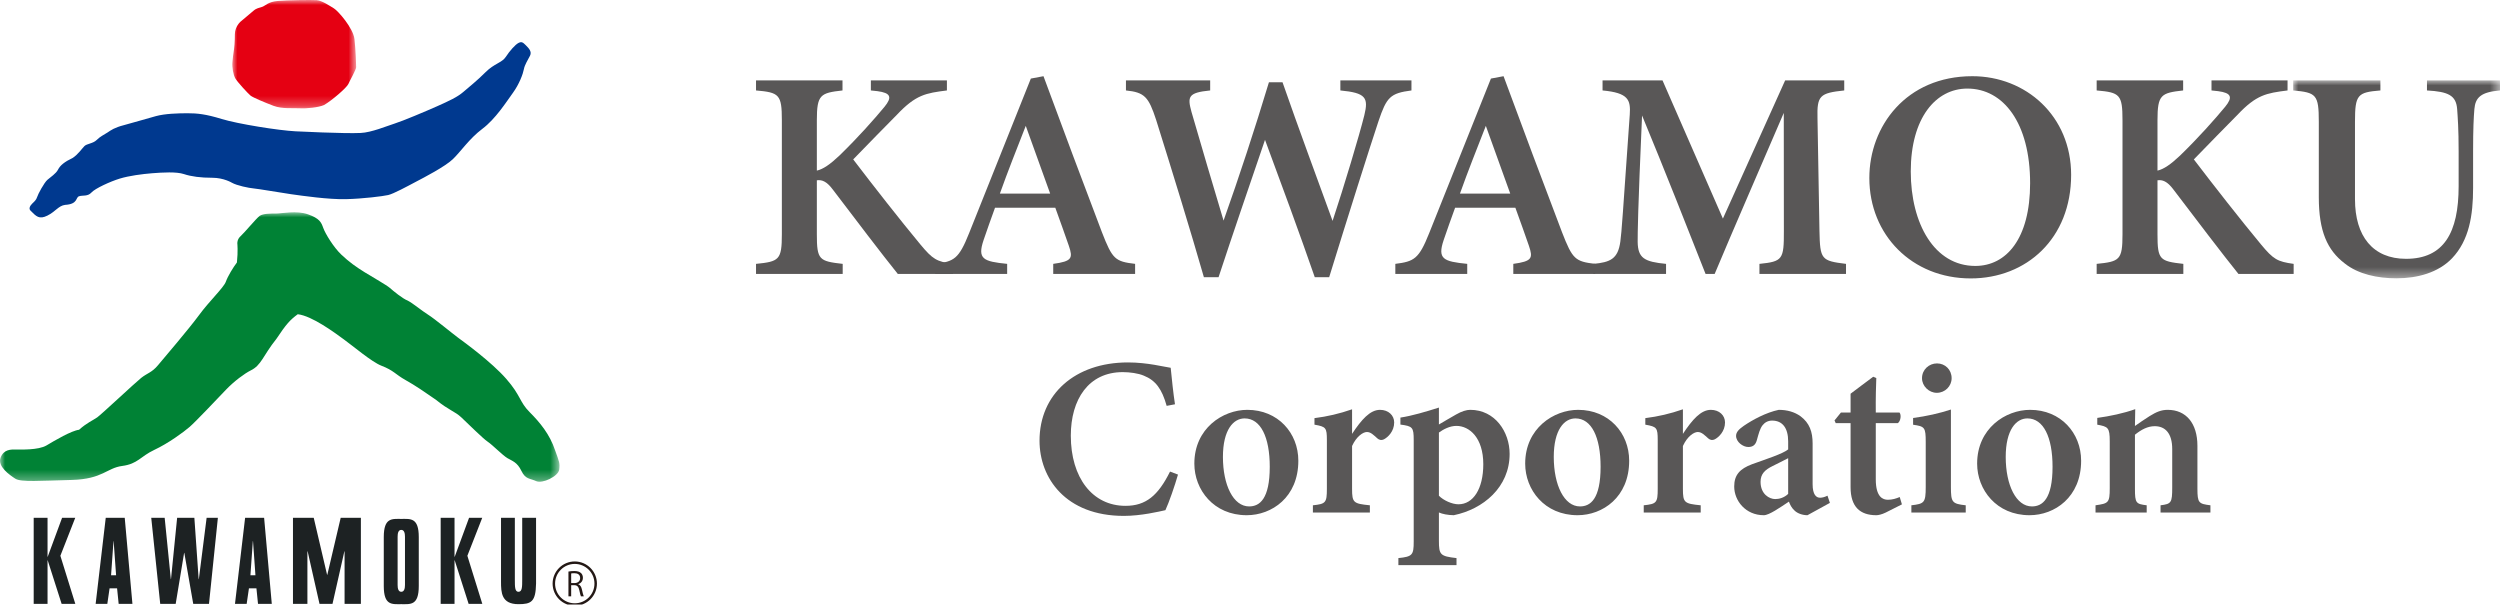
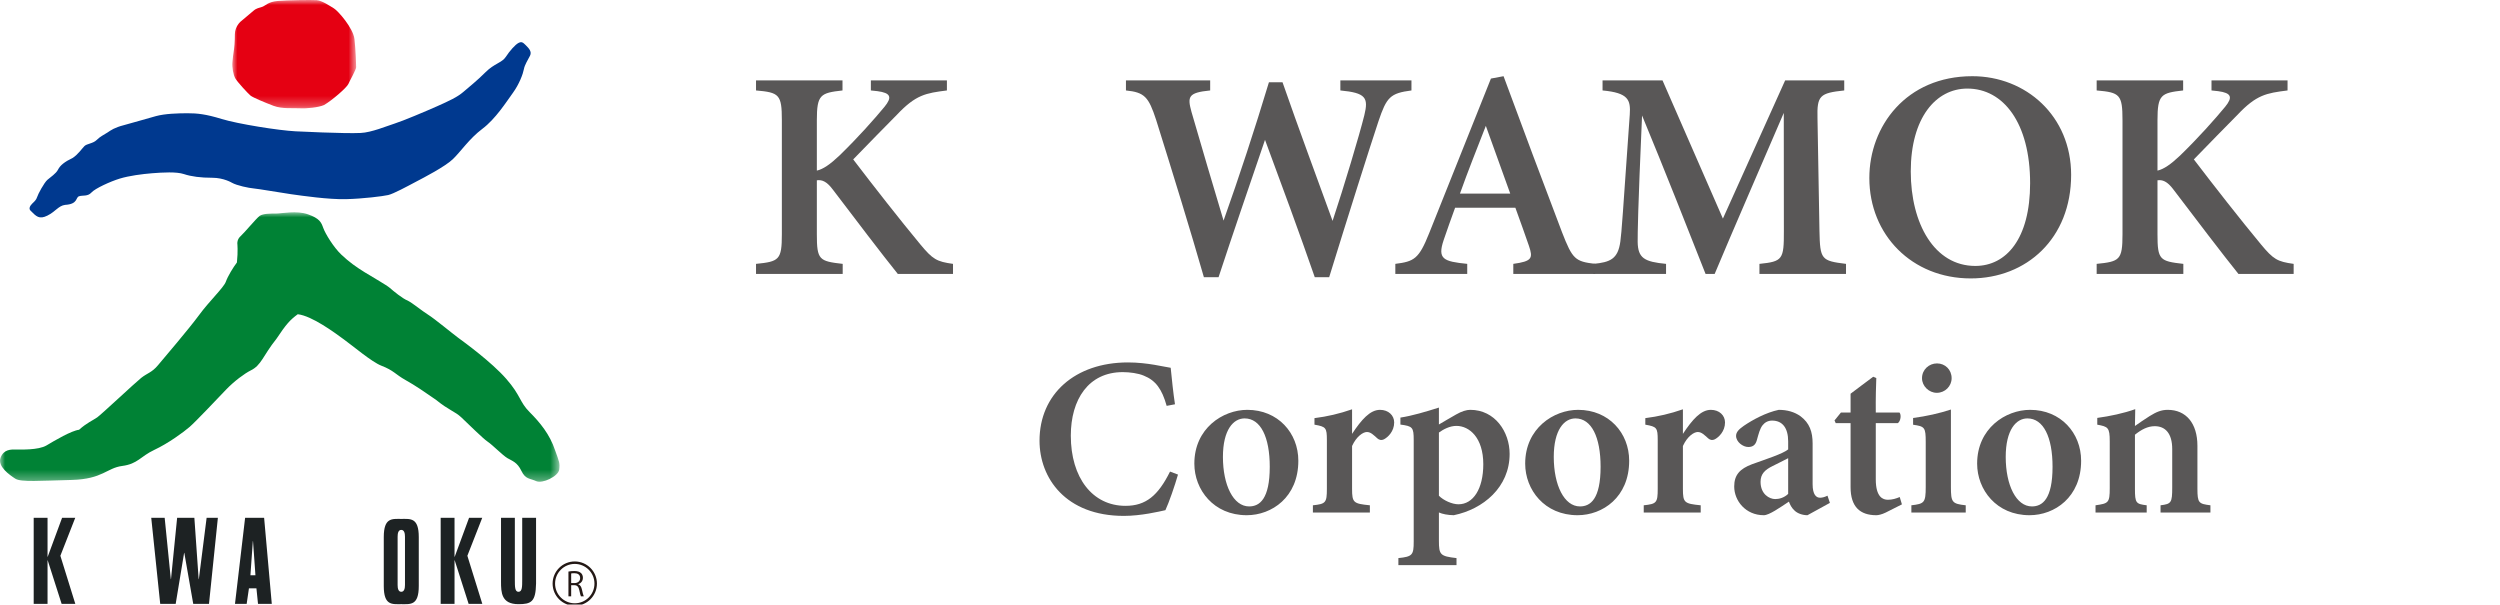
<svg xmlns="http://www.w3.org/2000/svg" xmlns:xlink="http://www.w3.org/1999/xlink" width="247.613px" height="59.876px" viewBox="0 0 247.613 59.876" version="1.1">
  <title>home-site-logo</title>
  <defs>
    <polygon id="path-1" points="0 0 20.484 0 20.484 19.604 0 19.604" />
    <polygon id="path-3" points="0 0 12.264 0 12.264 10.733 0 10.733" />
    <polygon id="path-5" points="0 0 55.418 0 55.418 26.69 0 26.69" />
  </defs>
  <g id="Page-1" stroke="none" stroke-width="1" fill="none" fill-rule="evenodd">
    <g id="Group-68">
      <path d="M74.88,7.961 L83.446,7.961 L83.446,8.959 C81.26,9.204 80.905,9.372 80.905,11.902 L80.905,16.898 C81.514,16.762 82.211,16.291 83.143,15.407 C85.025,13.576 86.561,11.838 87.61,10.573 C88.38,9.628 88.235,9.206 86.909,9.029 L86.255,8.959 L86.255,7.961 L93.787,7.961 L93.787,8.959 C91.69,9.225 90.712,9.372 88.813,11.388 C87.755,12.474 86.011,14.217 84.506,15.788 C86.498,18.404 89.14,21.777 91.153,24.204 C92.389,25.692 92.772,25.909 94.391,26.135 L94.391,27.133 L88.923,27.133 C87.323,25.142 84.8,21.821 82.499,18.791 C81.859,17.926 81.377,17.791 80.905,17.858 L80.905,23.213 C80.905,25.741 81.132,25.871 83.465,26.135 L83.465,27.133 L74.88,27.133 L74.88,26.135 C77.164,25.909 77.439,25.741 77.439,23.213 L77.439,11.902 C77.439,9.362 77.175,9.155 74.88,8.959 L74.88,7.961 Z" id="Fill-1" fill="#595757" />
-       <path d="M101.597,12.466 C100.71,14.734 99.823,16.958 99.034,19.174 L104.013,19.174 L101.597,12.466 Z M104.317,27.133 L104.317,26.134 C106.195,25.879 106.278,25.565 105.865,24.349 C105.538,23.371 105.025,21.992 104.522,20.574 L98.552,20.574 C98.177,21.633 97.754,22.764 97.418,23.782 C96.787,25.661 97.392,25.897 99.754,26.134 L99.754,27.133 L92.632,27.133 L92.632,26.134 C94.49,25.899 94.963,25.654 95.977,23.114 L102.1,7.782 L103.352,7.547 C105.23,12.649 107.246,18.013 109.141,23.001 C110.181,25.682 110.448,25.899 112.427,26.134 L112.427,27.133 L104.317,27.133 Z" id="Fill-3" fill="#595757" />
      <path d="M139.798,8.959 C137.695,9.235 137.341,9.605 136.526,12.024 C135.688,14.532 133.423,21.698 131.648,27.457 L130.222,27.457 C128.708,23.086 126.924,18.256 125.293,13.852 C123.698,18.523 122.13,23.087 120.692,27.457 L119.24,27.457 C117.957,22.978 116.141,17.079 114.51,11.879 C113.763,9.586 113.362,9.146 111.52,8.959 L111.52,7.961 L119.862,7.961 L119.862,8.959 C117.659,9.176 117.6,9.577 118.013,11.09 C119.049,14.689 120.132,18.305 121.188,21.85 C122.734,17.506 124.273,12.814 125.681,8.149 L127.028,8.149 C128.661,12.838 130.332,17.325 131.986,21.879 C133.129,18.436 134.637,13.397 135.132,11.406 C135.555,9.676 135.281,9.196 132.756,8.959 L132.756,7.961 L139.798,7.961 L139.798,8.959 Z" id="Fill-5" fill="#595757" />
      <path d="M147.165,12.466 C146.279,14.734 145.391,16.958 144.602,19.174 L149.581,19.174 L147.165,12.466 Z M149.885,27.133 L149.885,26.134 C151.764,25.879 151.846,25.565 151.433,24.349 C151.107,23.371 150.594,21.992 150.09,20.574 L144.121,20.574 C143.745,21.633 143.322,22.764 142.986,23.782 C142.356,25.661 142.961,25.897 145.322,26.134 L145.322,27.133 L138.201,27.133 L138.201,26.134 C140.059,25.899 140.532,25.654 141.545,23.114 L147.669,7.782 L148.92,7.547 C150.798,12.649 152.814,18.013 154.71,23.001 C155.75,25.682 156.016,25.899 157.995,26.134 L157.995,27.133 L149.885,27.133 Z" id="Fill-7" fill="#595757" />
      <path d="M174.264,27.133 L174.264,26.135 C176.567,25.899 176.694,25.702 176.684,22.872 L176.675,11.183 C174.448,16.37 171.571,22.965 169.829,27.133 L168.928,27.133 C167.331,23.069 164.803,16.663 162.638,11.439 C162.213,21.073 162.203,23.077 162.203,23.964 C162.232,25.577 162.874,25.928 165.014,26.135 L165.014,27.133 L157.812,27.133 L157.812,26.135 C159.504,25.977 160.25,25.642 160.486,23.934 C160.625,22.905 160.712,21.44 161.421,11.345 C161.52,9.888 161.283,9.195 158.725,8.959 L158.725,7.961 L164.663,7.961 L170.645,21.65 L176.811,7.961 L182.663,7.961 L182.663,8.959 C180.241,9.215 179.955,9.462 180.014,11.718 L180.209,22.872 C180.269,25.702 180.377,25.831 182.838,26.135 L182.838,27.133 L174.264,27.133 Z" id="Fill-9" fill="#595757" />
      <path d="M194.855,8.773 C191.743,8.773 189.252,11.661 189.252,16.985 C189.252,22.145 191.59,26.34 195.644,26.34 C198.714,26.34 201.073,23.647 201.073,18.146 C201.073,12.182 198.431,8.773 194.855,8.773 M195.349,7.547 C200.661,7.547 205.136,11.488 205.136,17.32 C205.136,23.623 200.714,27.576 195.191,27.576 C189.374,27.576 185.149,23.269 185.149,17.628 C185.149,12.501 188.799,7.547 195.349,7.547" id="Fill-11" fill="#595757" />
      <path d="M207.664,7.961 L216.23,7.961 L216.23,8.959 C214.044,9.204 213.689,9.372 213.689,11.902 L213.689,16.898 C214.298,16.762 214.995,16.291 215.927,15.407 C217.809,13.576 219.345,11.838 220.394,10.573 C221.164,9.628 221.019,9.206 219.693,9.029 L219.039,8.959 L219.039,7.961 L226.571,7.961 L226.571,8.959 C224.474,9.225 223.496,9.372 221.597,11.388 C220.539,12.474 218.795,14.217 217.29,15.788 C219.282,18.404 221.924,21.777 223.937,24.204 C225.173,25.692 225.556,25.909 227.175,26.135 L227.175,27.133 L221.707,27.133 C220.107,25.142 217.584,21.821 215.283,18.791 C214.643,17.926 214.161,17.791 213.689,17.858 L213.689,23.213 C213.689,25.741 213.916,25.871 216.249,26.135 L216.249,27.133 L207.664,27.133 L207.664,26.135 C209.948,25.909 210.223,25.741 210.223,23.213 L210.223,11.902 C210.223,9.362 209.959,9.155 207.664,8.959 L207.664,7.961 Z" id="Fill-13" fill="#595757" />
      <g id="Group-17" transform="translate(227.129, 7.961)">
        <mask id="mask-2" fill="white">
          <use xlink:href="#path-1" />
        </mask>
        <g id="Clip-16" />
-         <path d="M20.484,0.998 C18.606,1.154 18.043,1.684 17.946,2.849 C17.878,3.662 17.819,4.747 17.819,7.038 L17.819,10.665 C17.819,13.367 17.427,15.84 15.735,17.62 C14.368,19.047 12.304,19.604 10.231,19.604 C8.367,19.604 6.461,19.212 5.106,18.132 C3.374,16.814 2.538,14.932 2.538,11.577 L2.538,4.093 C2.538,1.401 2.283,1.204 0,0.998 L0,0 L8.639,0 L8.639,0.998 C6.376,1.184 6.121,1.401 6.121,4.093 L6.121,11.774 C6.121,15.429 7.888,17.674 11.178,17.674 C14.925,17.674 16.387,15.078 16.387,10.488 L16.387,7.038 C16.387,4.766 16.298,3.683 16.239,2.83 C16.132,1.483 15.357,1.116 13.251,0.998 L13.251,0 L20.484,0 L20.484,0.998 Z" id="Fill-15" fill="#595757" mask="url(#mask-2)" />
      </g>
      <path d="M116.674,47.005 C116.361,48.108 115.779,49.778 115.428,50.531 C114.823,50.665 113.019,51.097 111.317,51.097 C105.531,51.097 102.96,47.334 102.96,43.65 C102.96,39.039 106.474,35.897 111.72,35.897 C113.66,35.897 115.329,36.344 115.951,36.427 C116.055,37.463 116.212,39.01 116.376,40.042 L115.552,40.199 C115.089,38.539 114.465,37.679 113.294,37.209 C112.741,36.97 111.896,36.857 111.206,36.857 C107.803,36.857 106.059,39.573 106.059,43.15 C106.059,47.325 108.21,50.101 111.473,50.101 C113.494,50.101 114.701,49.092 115.886,46.708 L116.674,47.005 Z" id="Fill-18" fill="#595757" />
      <path d="M123.271,41.441 C122.167,41.441 121.125,42.558 121.125,45.256 C121.125,48.055 122.16,50.159 123.72,50.159 C124.758,50.159 125.763,49.428 125.763,46.23 C125.763,43.291 124.862,41.441 123.271,41.441 M123.54,40.593 C126.57,40.593 128.594,42.879 128.594,45.636 C128.594,49.248 125.966,51.029 123.482,51.029 C120.203,51.029 118.294,48.501 118.294,45.921 C118.294,42.418 121.122,40.593 123.54,40.593" id="Fill-20" fill="#595757" />
      <path d="M135.679,50.761 L130.036,50.761 L130.036,50.047 C131.3,49.913 131.421,49.801 131.421,48.419 L131.421,43.602 C131.421,42.358 131.331,42.262 130.192,42.061 L130.192,41.414 C131.478,41.25 132.645,40.981 133.916,40.54 L133.916,42.973 C134.845,41.562 135.697,40.593 136.685,40.593 C137.514,40.593 138.087,41.137 138.087,41.842 C138.087,42.735 137.452,43.315 137.077,43.51 C136.796,43.644 136.588,43.563 136.423,43.421 C136.059,43.1 135.774,42.788 135.387,42.788 C135.004,42.788 134.351,43.221 133.916,44.173 L133.916,48.411 C133.916,49.801 134.056,49.883 135.679,50.047 L135.679,50.761 Z" id="Fill-22" fill="#595757" />
      <path d="M142.517,49.103 C142.974,49.56 143.818,49.947 144.454,49.947 C145.907,49.947 146.913,48.43 146.913,45.98 C146.913,43.345 145.532,42.183 144.248,42.183 C143.61,42.183 142.976,42.509 142.517,42.84 L142.517,49.103 Z M138.704,41.36 C139.843,41.189 141.225,40.779 142.517,40.368 L142.517,42.043 C142.57,42.013 144.142,41.085 144.217,41.054 C144.769,40.735 145.254,40.592 145.617,40.592 C148.08,40.592 149.521,42.783 149.521,44.955 C149.521,48.27 146.893,50.434 143.99,51.029 C143.391,51.021 142.845,50.907 142.517,50.757 L142.517,53.561 C142.517,54.956 142.652,55.09 144.26,55.276 L144.26,55.975 L138.503,55.975 L138.503,55.276 C139.9,55.134 140.021,54.964 140.021,53.638 L140.021,43.584 C140.021,42.328 139.918,42.21 138.704,42.052 L138.704,41.36 Z" id="Fill-24" fill="#595757" />
      <path d="M156.039,41.441 C154.935,41.441 153.893,42.558 153.893,45.256 C153.893,48.055 154.928,50.159 156.488,50.159 C157.526,50.159 158.531,49.428 158.531,46.23 C158.531,43.291 157.63,41.441 156.039,41.441 M156.307,40.593 C159.338,40.593 161.362,42.879 161.362,45.636 C161.362,49.248 158.734,51.029 156.25,51.029 C152.971,51.029 151.062,48.501 151.062,45.921 C151.062,42.418 153.89,40.593 156.307,40.593" id="Fill-26" fill="#595757" />
      <path d="M168.447,50.761 L162.804,50.761 L162.804,50.047 C164.069,49.913 164.189,49.801 164.189,48.419 L164.189,43.602 C164.189,42.358 164.099,42.262 162.961,42.061 L162.961,41.414 C164.247,41.25 165.414,40.981 166.684,40.54 L166.684,42.973 C167.613,41.562 168.466,40.593 169.454,40.593 C170.283,40.593 170.855,41.137 170.855,41.842 C170.855,42.735 170.22,43.315 169.846,43.51 C169.564,43.644 169.356,43.563 169.192,43.421 C168.827,43.1 168.543,42.788 168.155,42.788 C167.772,42.788 167.119,43.221 166.684,44.173 L166.684,48.411 C166.684,49.801 166.825,49.883 168.447,50.047 L168.447,50.761 Z" id="Fill-28" fill="#595757" />
      <path d="M177.109,45.381 C176.675,45.612 176.036,45.923 175.565,46.161 C174.817,46.527 174.374,46.938 174.374,47.722 C174.374,48.952 175.255,49.431 175.826,49.431 C176.234,49.431 176.719,49.292 177.109,48.917 L177.109,45.381 Z M179.019,51.03 C178.509,51.03 178.016,50.836 177.749,50.576 C177.443,50.299 177.295,49.985 177.183,49.684 C176.316,50.26 175.22,51.03 174.7,51.03 C172.892,51.03 171.765,49.593 171.765,48.189 C171.765,47.034 172.326,46.434 173.528,45.98 C174.865,45.495 176.602,44.942 177.109,44.51 L177.109,43.714 C177.109,42.4 176.551,41.657 175.518,41.657 C175.09,41.657 174.776,41.86 174.567,42.128 C174.306,42.471 174.193,42.934 174.006,43.598 C173.865,44.116 173.562,44.273 173.154,44.273 C172.626,44.273 171.95,43.767 171.95,43.172 C171.95,42.8 172.227,42.517 172.718,42.174 C173.6,41.573 174.913,40.861 176.174,40.593 C176.992,40.593 177.729,40.794 178.331,41.226 C179.231,41.898 179.531,42.775 179.531,43.925 L179.531,47.954 C179.531,49.013 179.897,49.297 180.271,49.297 C180.51,49.297 180.758,49.215 181.004,49.095 L181.242,49.809 L179.019,51.03 Z" id="Fill-30" fill="#595757" />
      <path d="M186.767,50.768 C186.386,50.955 186.028,51.03 185.848,51.03 C184.226,51.03 183.291,50.2 183.291,48.25 L183.291,41.91 L181.819,41.91 L181.7,41.642 L182.334,40.861 L183.291,40.861 L183.291,38.996 C183.934,38.49 184.874,37.821 185.533,37.314 L185.839,37.446 C185.809,38.169 185.772,39.394 185.787,40.861 L188.135,40.861 C188.336,41.085 188.255,41.709 187.972,41.91 L185.787,41.91 L185.787,47.481 C185.787,49.25 186.503,49.499 186.983,49.499 C187.419,49.499 187.788,49.385 188.159,49.228 L188.376,49.955 L186.767,50.768 Z" id="Fill-32" fill="#595757" />
      <path d="M191.829,38.907 C191.057,38.907 190.366,38.245 190.366,37.459 C190.366,36.611 191.057,35.994 191.851,35.994 C192.653,35.994 193.299,36.611 193.299,37.459 C193.299,38.245 192.653,38.907 191.829,38.907 L191.829,38.907 Z M189.312,50.761 L189.312,50.047 C190.591,49.898 190.734,49.8 190.734,48.235 L190.734,43.783 C190.734,42.323 190.637,42.233 189.483,42.068 L189.483,41.399 C190.807,41.227 192.092,40.936 193.229,40.562 L193.229,43.354 L193.229,48.235 C193.229,49.757 193.343,49.898 194.696,50.047 L194.696,50.761 L189.312,50.761 Z" id="Fill-34" fill="#595757" />
      <path d="M200.803,41.441 C199.699,41.441 198.657,42.558 198.657,45.256 C198.657,48.055 199.692,50.159 201.252,50.159 C202.29,50.159 203.295,49.428 203.295,46.23 C203.295,43.291 202.394,41.441 200.803,41.441 M201.071,40.593 C204.102,40.593 206.126,42.879 206.126,45.636 C206.126,49.248 203.498,51.029 201.014,51.029 C197.735,51.029 195.826,48.501 195.826,45.921 C195.826,42.418 198.654,40.593 201.071,40.593" id="Fill-36" fill="#595757" />
      <path d="M213.992,50.761 L213.992,50.047 C215.058,49.913 215.148,49.8 215.148,48.263 L215.148,44.482 C215.148,42.901 214.443,42.212 213.417,42.212 C212.717,42.212 212.092,42.546 211.456,43.056 L211.456,48.411 C211.456,49.839 211.561,49.913 212.62,50.047 L212.62,50.761 L207.552,50.761 L207.552,50.047 C208.826,49.861 208.96,49.815 208.96,48.352 L208.96,43.712 C208.96,42.33 208.789,42.263 207.725,42.061 L207.725,41.392 C208.953,41.227 210.341,40.936 211.485,40.525 C211.471,40.909 211.456,41.669 211.456,42.192 C211.903,41.879 212.382,41.543 212.92,41.206 C213.576,40.803 214.056,40.593 214.705,40.593 C216.51,40.593 217.644,41.913 217.644,44.157 L217.644,48.396 C217.644,49.831 217.779,49.898 218.932,50.047 L218.932,50.761 L213.992,50.761 Z" id="Fill-38" fill="#595757" />
      <g id="Group-42" transform="translate(23.011, 0)">
        <mask id="mask-4" fill="white">
          <use xlink:href="#path-3" />
        </mask>
        <g id="Clip-41" />
        <path d="M0.251,3.399 C0.251,3.071 0.373,2.583 0.779,2.175 C0.779,2.175 1.759,1.361 2.083,1.075 C2.407,0.79 2.654,0.79 2.979,0.671 C3.305,0.548 3.55,0.181 4.487,0.098 C5.423,0.016 7.826,-0.025 8.354,0.016 C8.883,0.058 9.658,0.586 10.064,0.832 C10.472,1.075 11.98,2.786 12.098,3.885 C12.221,4.984 12.264,6.411 12.264,6.654 C12.264,6.898 11.649,7.955 11.49,8.324 C11.324,8.691 9.863,9.953 9.087,10.401 C8.556,10.643 7.337,10.768 6.684,10.725 C6.032,10.684 4.933,10.81 4.076,10.48 C3.223,10.154 2.044,9.666 1.797,9.464 C1.553,9.261 0.496,8.12 0.29,7.755 C0.088,7.386 -0.034,6.654 0.008,6.168 C0.047,5.676 0.088,5.433 0.169,4.862 C0.251,4.294 0.251,3.399 0.251,3.399" id="Fill-40" fill="#E50012" mask="url(#mask-4)" />
      </g>
      <path d="M3.026,20.865 C2.814,20.654 2.983,20.378 3.187,20.17 C3.393,19.968 3.593,19.803 3.676,19.521 C3.758,19.236 4.37,18.098 4.695,17.812 C5.019,17.524 5.55,17.199 5.751,16.794 C5.956,16.385 6.402,16.019 7.18,15.653 C7.708,15.327 8.116,14.715 8.361,14.471 C8.604,14.225 9.214,14.225 9.579,13.861 C9.948,13.495 10.272,13.373 10.64,13.128 C11.004,12.886 11.331,12.639 12.268,12.396 C13.206,12.148 14.549,11.744 15.444,11.501 C16.34,11.255 17.643,11.217 18.578,11.217 C19.514,11.217 20.369,11.295 21.959,11.786 C23.546,12.273 27.612,12.924 29.281,13.006 C29.281,13.006 34.175,13.252 35.721,13.169 C36.78,13.128 38.327,12.477 39.1,12.233 C39.877,11.99 42.113,11.05 43.294,10.524 C44.476,9.993 45.29,9.627 45.9,9.098 C46.512,8.569 47.244,7.997 48.099,7.142 C48.954,6.29 49.727,6.207 50.094,5.638 C50.461,5.067 51.033,4.415 51.355,4.253 C51.683,4.088 51.804,4.213 52.092,4.495 C52.373,4.78 52.702,5.107 52.497,5.516 C52.293,5.921 51.969,6.411 51.887,6.855 C51.804,7.308 51.439,8.325 50.786,9.217 C50.135,10.115 49.076,11.786 47.772,12.762 C46.473,13.739 45.618,15.039 44.843,15.774 C44.067,16.509 42.034,17.565 41.176,18.013 C40.322,18.465 38.979,19.195 38.449,19.318 C37.92,19.438 35.966,19.684 34.257,19.726 C32.545,19.766 29.981,19.397 28.838,19.236 C27.699,19.072 25.623,18.707 25.135,18.665 C24.647,18.624 23.459,18.379 22.967,18.098 C22.967,18.098 22.163,17.607 21.024,17.607 C19.881,17.607 18.945,17.486 18.212,17.241 C17.48,16.995 16.097,17.079 15.077,17.158 C14.061,17.241 12.798,17.404 11.859,17.69 C10.926,17.975 9.417,18.665 9.052,19.072 C8.686,19.48 8.198,19.318 7.83,19.438 C7.463,19.564 7.747,20.214 6.445,20.293 C5.794,20.378 5.509,20.947 4.695,21.355 C3.878,21.76 3.593,21.437 3.026,20.865" id="Fill-43" fill="#00398F" />
      <g id="Group-47" transform="translate(0, 21.026)">
        <mask id="mask-6" fill="white">
          <use xlink:href="#path-5" />
        </mask>
        <g id="Clip-46" />
        <path d="M23.507,3.094 C23.507,3.094 23.466,2.688 23.833,2.362 C24.198,2.037 25.378,0.612 25.706,0.366 C26.031,0.122 26.804,0.122 27.373,0.122 C27.944,0.122 29.368,-0.201 30.508,0.203 C31.651,0.612 31.812,0.978 32.016,1.547 C32.22,2.119 33.034,3.46 33.808,4.195 C34.581,4.928 35.275,5.416 36.129,5.946 C36.984,6.474 38.286,7.206 38.615,7.493 C38.938,7.778 39.867,8.553 40.396,8.755 C40.934,9.038 41.746,9.732 42.399,10.141 C43.05,10.548 44.761,11.97 45.369,12.419 C45.983,12.866 48.67,14.821 50.135,16.49 C51.599,18.161 51.439,18.773 52.456,19.791 C53.474,20.81 54.452,21.988 54.98,23.576 C55.388,24.714 55.472,24.839 55.388,25.49 C55.305,26.143 53.719,26.914 53.108,26.628 C52.497,26.344 52.048,26.467 51.642,25.612 C51.234,24.757 50.745,24.635 50.259,24.351 C49.77,24.064 48.792,23.047 48.303,22.722 C47.815,22.393 46.349,20.93 45.696,20.317 C45.045,19.706 44.476,19.628 43.174,18.568 C41.991,17.751 41.176,17.184 40.159,16.613 C39.14,16.042 39.02,15.676 37.758,15.188 C36.819,14.821 34.948,13.233 34.052,12.586 C33.157,11.933 30.917,10.263 29.491,10.097 C28.718,10.668 28.35,11.076 27.373,12.542 C26.031,14.213 25.91,15.147 24.808,15.676 C24.24,15.963 23.221,16.695 22.366,17.59 C21.51,18.487 19.394,20.727 18.784,21.255 C18.174,21.782 16.666,22.887 15.279,23.535 C13.895,24.187 13.651,24.92 12.105,25.124 C10.558,25.326 10.191,26.425 7.098,26.511 C4.003,26.587 2.087,26.751 1.518,26.386 C0.949,26.02 -0.273,25.164 0.054,24.308 C0.377,23.453 1.112,23.495 1.561,23.495 C2.008,23.495 3.799,23.576 4.615,23.087 C5.427,22.598 7.098,21.62 7.83,21.541 C8.604,20.849 9.214,20.602 9.622,20.317 C10.03,20.034 13.368,16.897 13.979,16.408 C14.589,15.922 15.038,15.881 15.648,15.147 C16.261,14.414 18.7,11.563 19.718,10.18 C20.734,8.792 22.163,7.453 22.366,6.882 C22.57,6.311 23.099,5.455 23.466,4.97 C23.586,3.87 23.507,3.094 23.507,3.094" id="Fill-45" fill="#008235" mask="url(#mask-6)" />
      </g>
      <polygon id="Fill-48" fill="#1D2223" points="7.452 51.288 6.148 51.288 4.722 55.154 4.709 55.154 4.709 51.288 3.337 51.288 3.337 59.81 4.709 59.81 4.709 55.489 4.722 55.489 6.104 59.81 7.459 59.81 5.979 55.047" />
      <polygon id="Fill-50" fill="#1D2223" points="47.762 51.288 46.458 51.288 45.034 55.154 45.019 55.154 45.019 51.288 43.647 51.288 43.647 59.81 45.019 59.81 45.019 55.489 45.034 55.489 46.415 59.81 47.77 59.81 46.29 55.047" />
-       <path d="M11.001,56.976 L11.241,53.597 L11.256,53.597 L11.498,56.976 L11.001,56.976 Z M10.473,51.287 L9.473,59.81 L10.629,59.81 L10.853,58.27 L11.596,58.27 L11.753,59.81 L13.116,59.81 L12.354,51.287 L10.473,51.287 Z" id="Fill-52" fill="#1D2223" />
      <path d="M24.803,56.976 L25.043,53.597 L25.06,53.597 L25.3,56.976 L24.803,56.976 Z M24.277,51.287 L23.274,59.81 L24.431,59.81 L24.657,58.27 L25.398,58.27 L25.555,59.81 L26.919,59.81 L26.16,51.287 L24.277,51.287 Z" id="Fill-54" fill="#1D2223" />
      <polygon id="Fill-56" fill="#1D2223" points="19.695 57.358 19.675 57.358 19.251 51.287 17.544 51.287 16.937 57.358 16.919 57.358 16.31 51.287 14.98 51.287 15.868 59.81 17.401 59.81 18.236 54.76 18.256 54.76 19.139 59.81 20.7 59.81 21.58 51.287 20.465 51.287" />
-       <polygon id="Fill-58" fill="#1D2223" points="32.419 56.929 32.396 56.929 31.074 51.288 29.017 51.288 29.017 59.81 30.447 59.81 30.447 54.608 30.47 54.608 31.646 59.81 32.932 59.81 34.108 54.608 34.129 54.608 34.129 59.81 35.744 59.81 35.744 51.288 33.743 51.288" />
      <path d="M40.111,57.943 C40.111,58.29 40.033,58.614 39.743,58.614 C39.456,58.614 39.382,58.29 39.382,57.943 L39.382,53.155 C39.382,52.808 39.456,52.483 39.743,52.483 C40.033,52.483 40.111,52.808 40.111,53.155 L40.111,57.943 Z M39.743,51.396 C38.837,51.396 38.011,51.244 38.011,53.196 L38.011,58.043 C38.011,59.994 38.837,59.839 39.743,59.839 C40.654,59.839 41.478,59.994 41.478,58.043 L41.478,53.196 C41.478,51.244 40.654,51.396 39.743,51.396 L39.743,51.396 Z" id="Fill-60" fill="#1D2223" />
      <path d="M51.722,51.288 L51.722,57.429 C51.722,58.113 51.722,58.615 51.349,58.615 C50.993,58.615 50.993,58.113 50.993,57.429 L50.993,51.288 L49.623,51.288 L49.623,57.605 C49.623,58.684 49.658,59.84 51.349,59.84 C52.629,59.84 53.059,59.601 53.094,57.796 L53.094,51.288 L51.722,51.288 Z" id="Fill-62" fill="#1D2223" />
      <path d="M59.001,57.803 C59.001,58.95 58.072,59.876 56.927,59.876 C55.784,59.876 54.855,58.95 54.855,57.803 C54.855,56.66 55.784,55.731 56.927,55.731 C58.072,55.731 59.001,56.66 59.001,57.803 Z" id="Stroke-64" stroke="#231815" stroke-width="0.245" />
      <path d="M56.892,57.752 C57.239,57.752 57.461,57.556 57.461,57.256 C57.461,56.887 57.184,56.773 56.88,56.773 C56.733,56.773 56.629,56.786 56.572,56.799 L56.572,57.752 L56.892,57.752 Z M57.272,57.87 C57.464,57.932 57.578,58.118 57.636,58.388 C57.715,58.747 57.77,58.966 57.819,59.061 L57.538,59.061 C57.499,58.989 57.444,58.77 57.379,58.46 C57.306,58.114 57.169,57.961 56.877,57.961 L56.572,57.961 L56.572,59.061 L56.301,59.061 L56.301,56.61 C56.456,56.577 56.67,56.557 56.867,56.557 C57.19,56.557 57.401,56.623 57.548,56.76 C57.666,56.867 57.734,57.037 57.734,57.223 C57.734,57.553 57.535,57.765 57.272,57.86 L57.272,57.87 Z" id="Fill-66" fill="#231815" />
    </g>
  </g>
</svg>